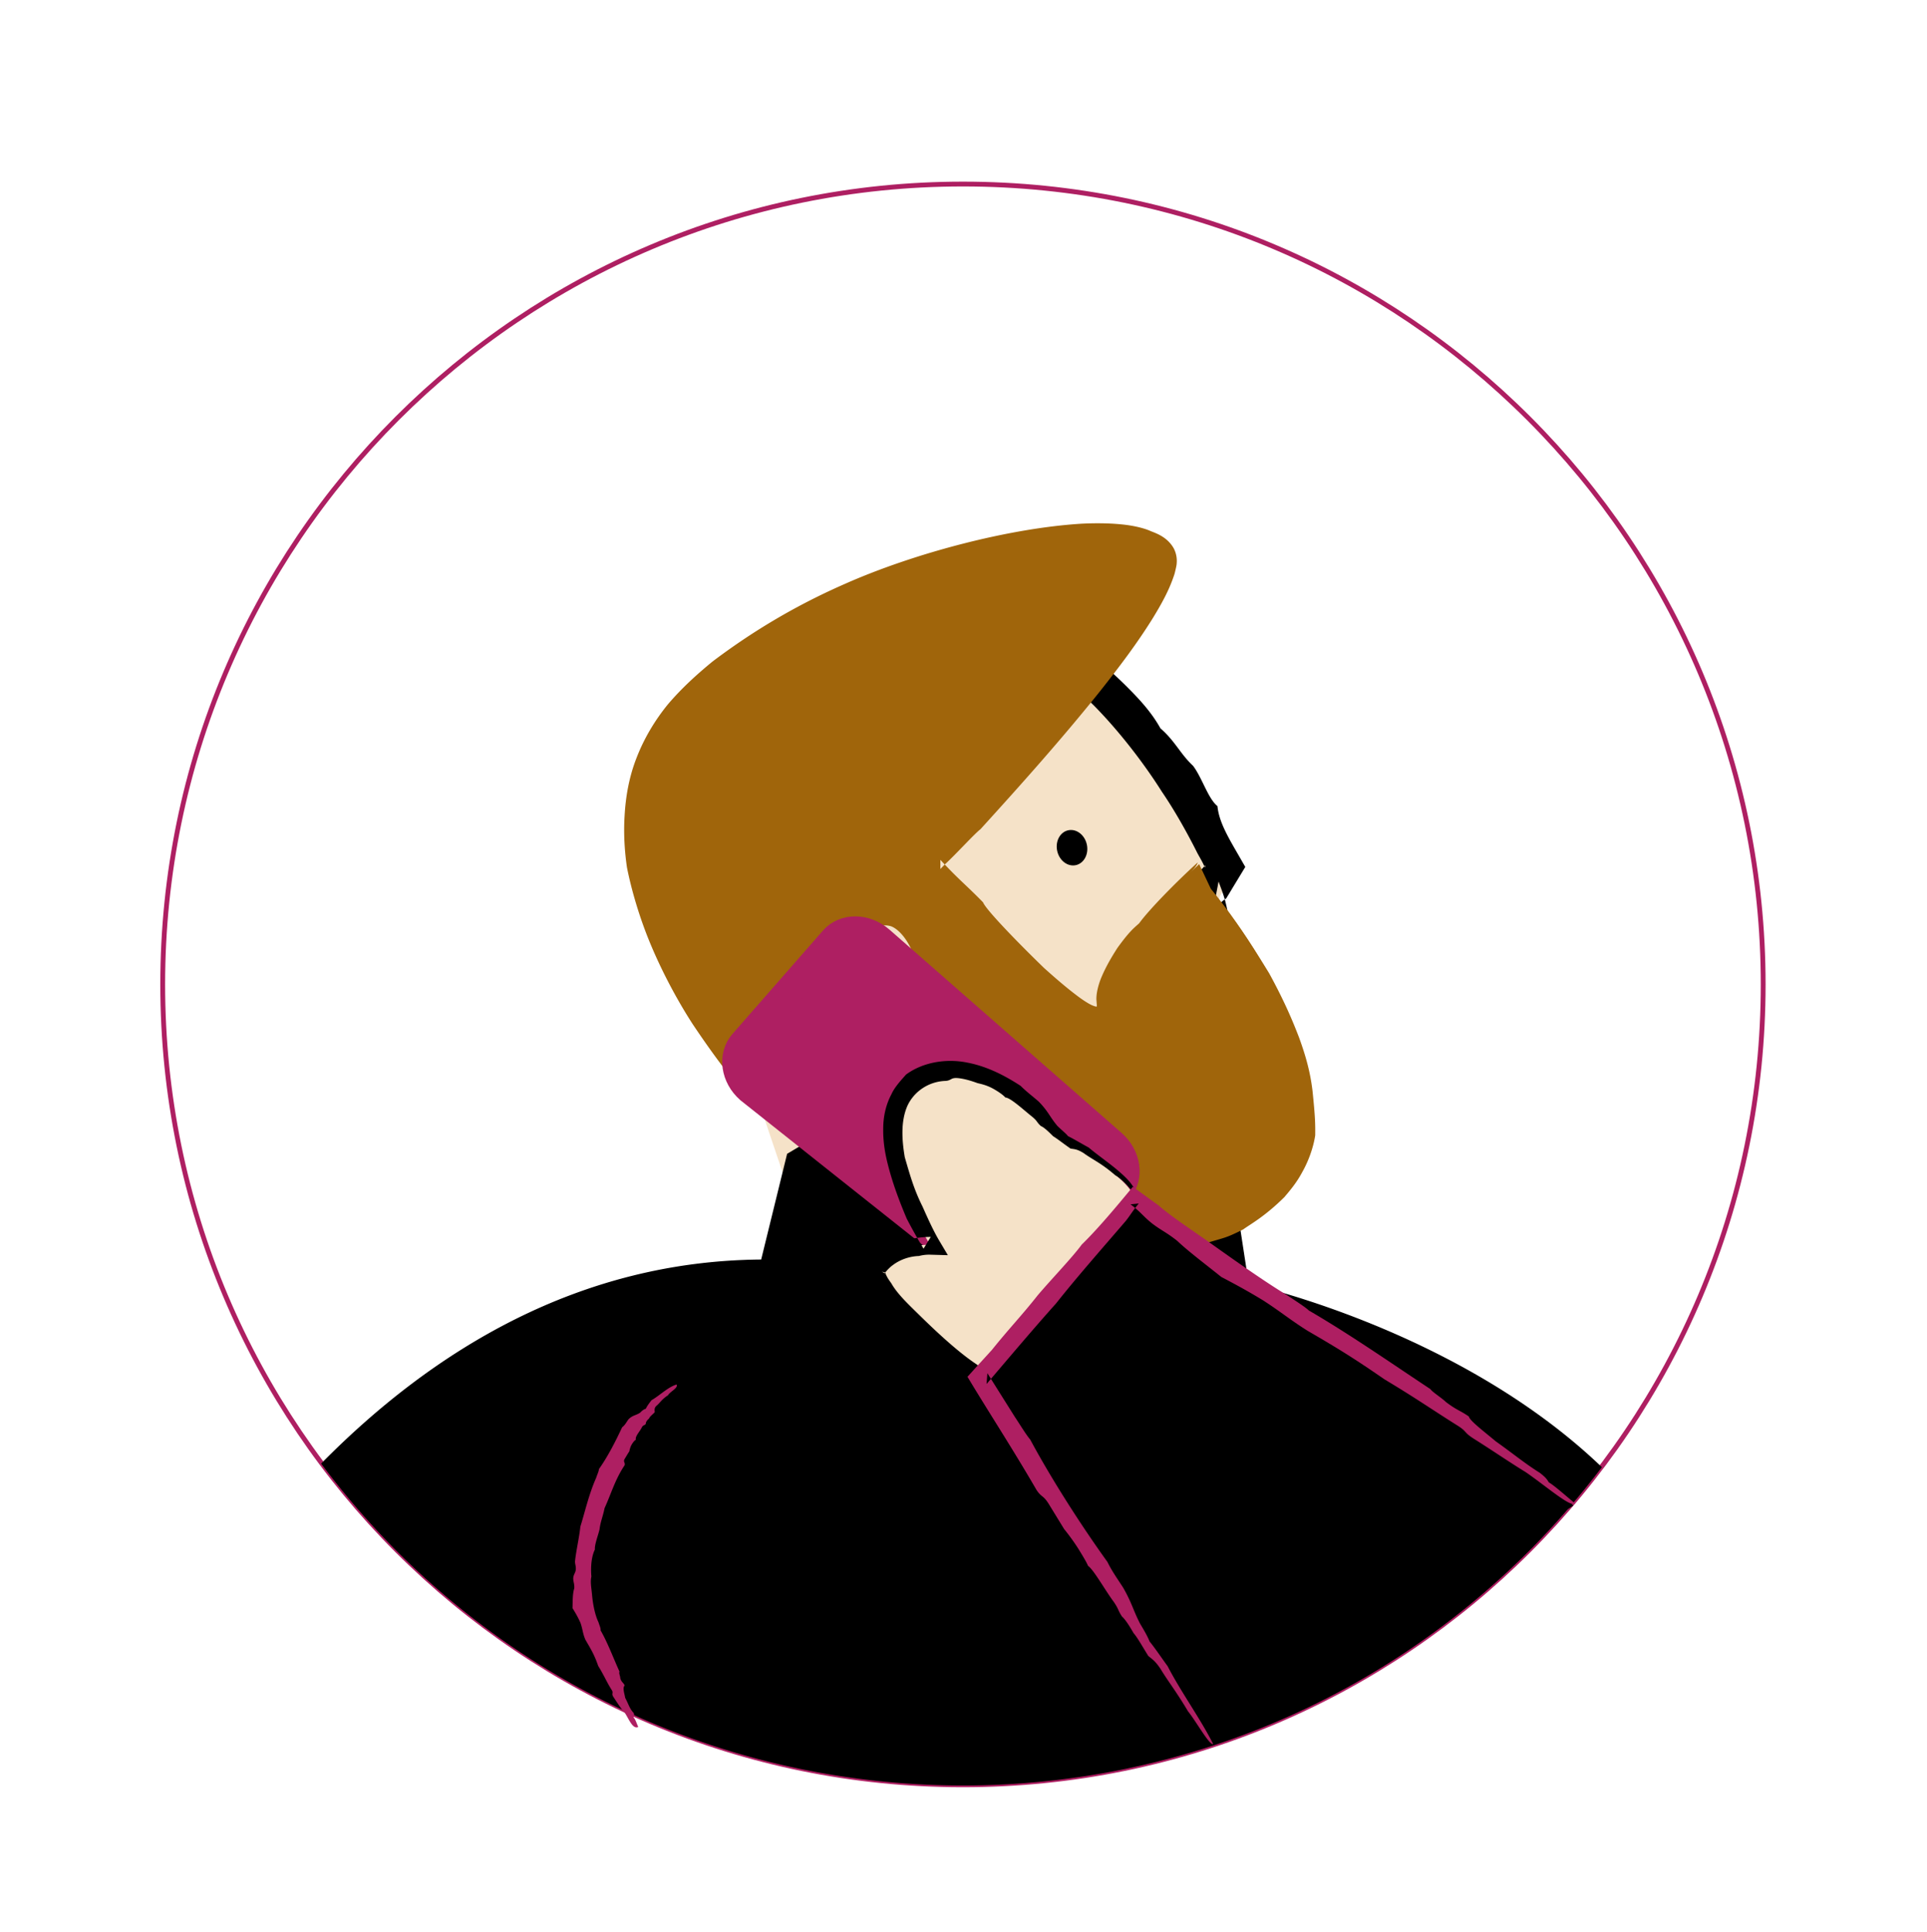
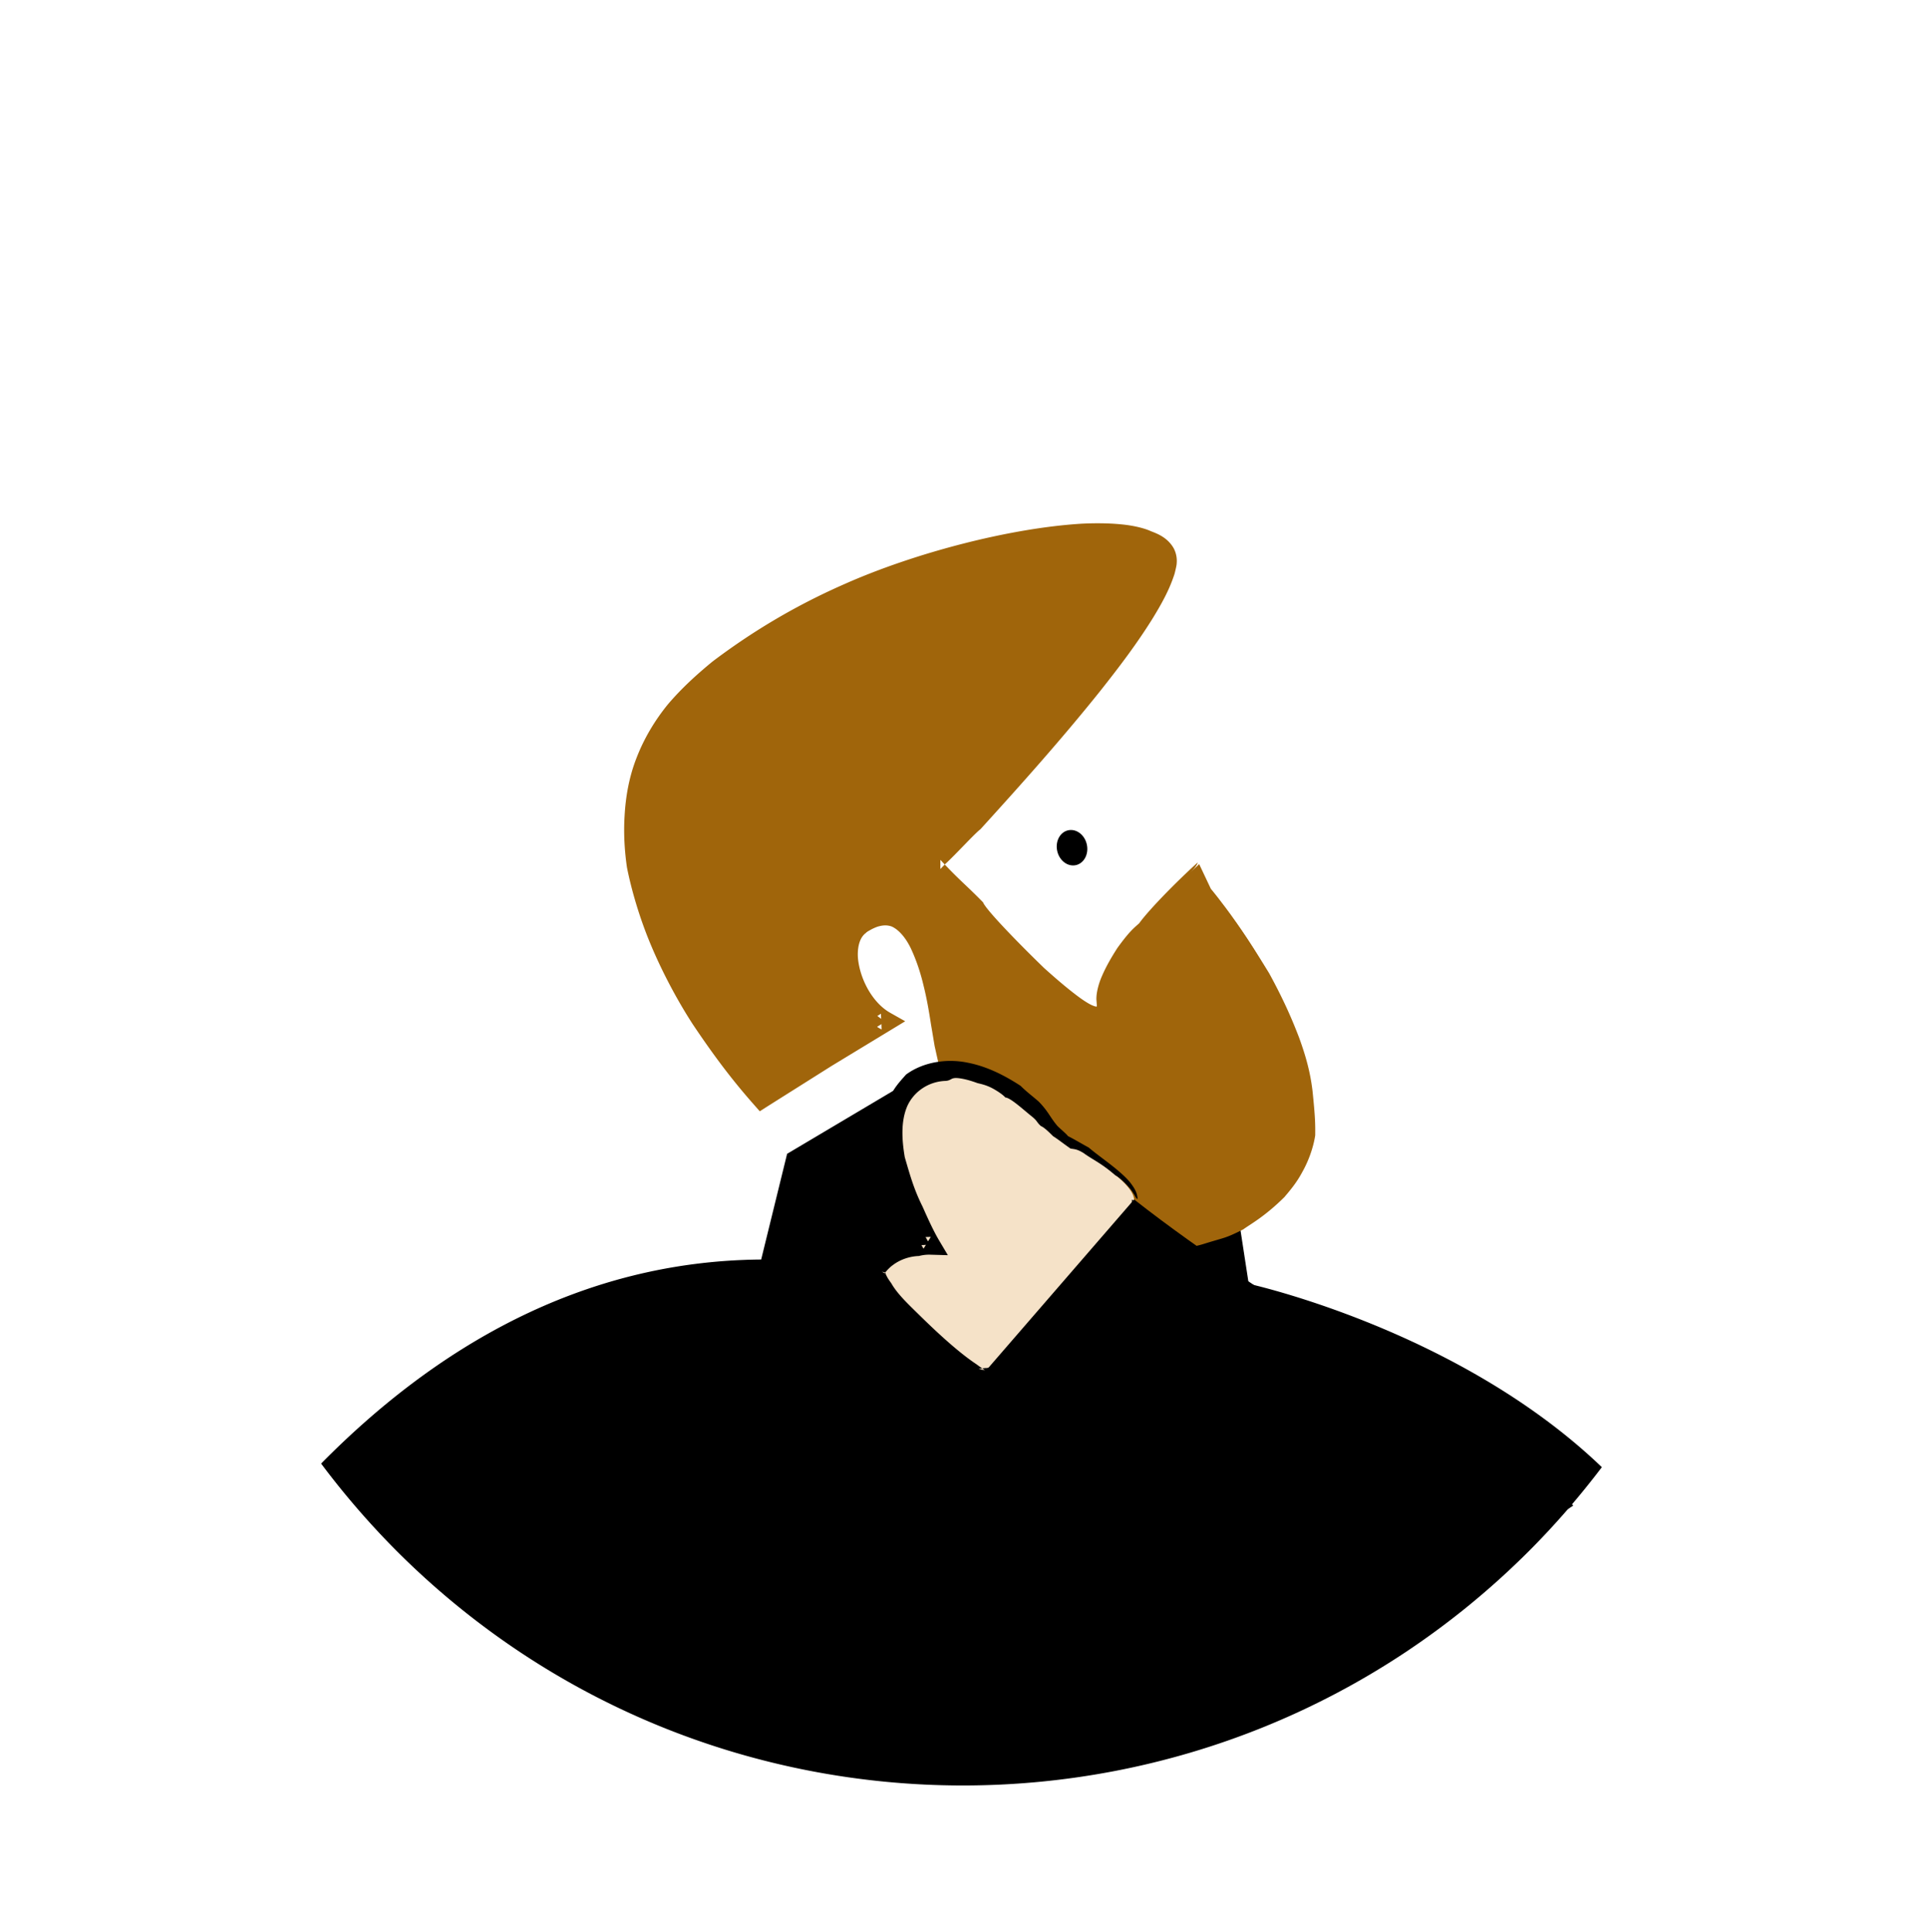
<svg xmlns="http://www.w3.org/2000/svg" width="400px" height="401px" fill="none" aria-hidden="true">
  <g filter="url(#a641a1ee72a3bc)">
-     <path fill="#fff" d="M199.884 375.189c102.108 0 184.884-82.775 184.884-184.883 0-102.109-82.776-184.884-184.884-184.884C97.775 5.422 15 88.197 15 190.306c0 102.108 82.775 184.883 184.884 184.883Z" />
-     <path stroke="#AE1F62" stroke-miterlimit="10" d="M199.884 356.416c91.74 0 166.111-74.37 166.111-166.11 0-91.74-74.371-166.11-166.111-166.11-91.741 0-166.11 74.37-166.11 166.11 0 91.74 74.369 166.11 166.11 166.11Z" />
-     <path fill="#F5E2C8" d="M229.039 217.47h.706c20.336-.279 32.024-16.718 25.987-36.134l-2.504-8.113a1.947 1.947 0 0 1 .342-1.798l2.74-3.382c.471-.578.578-1.348.257-2.012-3.81-8.156-29.241-58.888-68.414-48.913-.128.043-.257.086-.364.129l-51.139 30.204a1.954 1.954 0 0 0-1.048 2.29l38.894 115.293c.3 1.006 5.951.193 6.979-.064l51.01-18.838a1.927 1.927 0 0 0 1.37-2.397l-6.679-23.846c-.342-1.242.6-2.441 1.884-2.462l-.021.043Z" />
-     <path fill="#000" fill-rule="evenodd" d="M219.92 216.207c.064-.257 4.666-.321 8.006-.492 2.354-.407 5.373-.921 8.006-2.163 1.562-.663 1.177-.449 2.461-1.07a24.255 24.255 0 0 0 4.602-3.318c1.328-1.199 2.569-2.611 3.939-4.688 1.306-2.119 2.141-3.853 2.655-5.608.256-.878.535-1.755.663-2.719.171-.963.321-1.99.321-3.146.15-2.869.086-4.324-.364-7.171a50.05 50.05 0 0 0-.984-3.34c-.364-.963-.728-1.905-1.071-2.825-.62-2.376-1.519-5.48-1.969-7.492-.128-.407-.235-.75-.321-1.049l-.086-.279.193-.256c.685-.899 1.156-1.52 1.884-2.441 1.006-1.198 1.37-1.455 2.333-2.59l-.064.514s-.043-.086-.065-.15c-.577-1.284-.963-1.862-1.519-2.89-2.077-4.152-4.731-8.883-7.385-12.758-3.318-5.266-8.135-11.666-13.251-16.996-.856-.899-2.012-2.034-2.654-2.547-4.388-4.688-10.725-9.119-15.926-11.346-1.285-.642-2.205-1.113-3.746-1.626-2.269-.921-3.04-1.242-5.031-1.863-1.134-.278-2.119-.428-2.654-.599-1.134-.193-2.804-.257-4.174-.343-3.768-.385-8.734.3-12.244 1.071.085-.15 3.831-.964 5.501-1.263a76.621 76.621 0 0 0 2.205-.257c.642-.043 1.199-.086 1.734-.129 1.049-.064 1.969-.278 3.039-.128 1.435 0 1.841-.514 2.548-.942 1.391.064 3.082.514 3.874.257 1.499.428 2.398.45 2.997.15 1.199.15.878.663 2.248.877 2.119 0 5.244 1.799 6.635.964.364.556 1.392 1.07 2.505 1.584 1.37.578 2.462.813 3.596.877 1.177.664 2.226 1.456 3.34 2.162 1.562 1.285 2.226-.278 3.639.364 3.168 2.933 6.057 5.459 8.669 8.07 2.612 2.612 5.052 5.266 6.871 8.541 3.083 2.676 4.067 5.245 6.786 7.792 1.884 2.505 3.104 6.786 5.052 8.349.3 3.146 2.098 6.25 4.153 9.804l1.626 2.825-2.611 4.303c-.45.749-.899 1.498-1.349 2.226-1.113.706-1.969 1.734-2.804 2.868l1.22-6.379c.45 1.285 1.006 2.612 1.392 4.11.513 2.012.92 4.367 1.37 6.679.257 1.327.513 2.633.749 3.874.3 1.285.385 2.591.685 3.747.043 1.605.085 3.703-.535 4.452.428 3.832-.642 7.942-2.633 11.516-1.97 3.597-4.817 6.593-7.856 8.97-.749-.215-2.184.984-3.104 1.07-2.012.792-1.905 1.584-3.532 2.162-.471-.428-1.349-.364-2.355-.214-1.049.085-2.205.342-3.253.428-1.649.385-2.89.642-4.068.706-1.156.129-2.226.279-3.446.343-1.177-.064-1.456-.236-1.819-.364-.9.107-3.083-.064-4.646-.107l.022-.107Z" clip-rule="evenodd" />
+     <path fill="#fff" d="M199.884 375.189C97.775 5.422 15 88.197 15 190.306c0 102.108 82.775 184.883 184.884 184.883Z" />
    <path fill="#000" d="M223.326 165.547c1.697-.376 2.713-2.3 2.271-4.297-.443-1.996-2.177-3.31-3.874-2.934-1.697.376-2.713 2.3-2.271 4.297.443 1.996 2.177 3.31 3.874 2.934Z" />
    <path fill="#000" fill-rule="evenodd" stroke="#000" stroke-miterlimit="10" stroke-width=".25" d="M256.267 233.974c-35.684 17.831-59.273-28.32-59.273-28.32l-33.5 19.886-5.395 21.984c-37.91.257-68.135 18.794-91.275 42.234a170.809 170.809 0 0 0 15.584 18.024c64.86 64.86 170.049 64.86 234.909 0 5.48-5.48 10.468-11.281 15.027-17.275-29.797-28.513-73.251-37.974-73.251-37.974l-2.847-18.559h.021Z" clip-rule="evenodd" />
    <path fill="#A0650B" fill-rule="evenodd" d="M251.344 170.462s35.962 42.47 13.85 63.855c-22.113 21.384-63.148 7.128-69.57-35.492-3.618-23.996-10.703-25.152-16.761-21.234-6.058 3.917-1.777 16.91 4.988 20.399l-25.73 15.991s-47.779-51.739-15.306-83.484c32.473-31.745 102.043-42.105 99.538-27.464-2.504 14.621-48.163 62.313-48.163 62.313s35.512 37.718 34.1 28.791c-1.435-8.926 20.635-28.791 20.635-28.791" clip-rule="evenodd" />
    <path fill="#A0650B" fill-rule="evenodd" d="M248.561 164.94c.343.535-2.74 3.639-6.7 8.027-3.917 4.367-8.969 10.061-11.581 15.648-.428 1.006-.792 2.076-.984 3.168-.107.535-.129 1.092-.107 1.605l.107.878c0 .385.128.899-.364 1.627-.621.728-1.477.642-1.863.578a5.275 5.275 0 0 1-1.156-.364c-.685-.3-1.263-.642-1.862-1.006a40.875 40.875 0 0 1-3.339-2.376c-4.324-3.382-8.477-7.214-12.544-11.003-4.752-4.517-3.19-3.596-7.086-7.492a447.106 447.106 0 0 1-7.877-7.942l-.878-.92.899-.963c7.279-7.878 13.379-14.449 22.648-25.559 6.315-7.235 10.853-12.844 15.027-18.538 2.076-2.847 4.024-5.715 5.908-8.883.921-1.584 1.841-3.233 2.59-4.988.407-.878.707-1.777.964-2.676.064-.406.256-.963.235-1.263.043-.342-.043-.599-.107-.856-.193-.599-.921-1.199-1.798-1.648-.878-.45-1.905-.75-2.911-.985-2.013-.47-4.003-.663-6.015-.77-4.025-.172-8.113.021-13.529.792-9.504 1.541-16.889 3.874-23.525 6.314-8.82 2.355-19.886 6.979-26.779 10.339-6.294 3.404-8.263 5.031-12.994 8.434-2.419 1.777-3.938 2.869-5.394 4.003-1.456 1.156-2.997 2.269-4.988 4.453-3.489 3.832-4.666 6.122-6.357 9.954-1.734 3.81-2.762 8.134-2.997 12.608-.235 4.474.278 9.097 1.349 13.614 2.162 9.033 6.357 17.574 11.002 24.959 3.725 6.251 8.391 12.844 13.893 19.03l-2.269-.299c8.22-5.138 16.91-10.575 25.687-16.055l.128 3.275c-2.44-1.305-4.217-3.253-5.608-5.351a20.869 20.869 0 0 1-2.933-6.957c-.492-2.483-.706-5.223.493-7.899.513-1.37 1.627-2.526 2.825-3.404 1.113-.685 2.227-1.327 3.597-1.669 1.348-.407 3.103-.6 4.752-.043 1.627.514 3.039 1.541 4.003 2.654 1.969 2.227 3.039 4.517 3.746 6.015 1.134 3.04 1.926 6.165 2.504 9.333.642 3.169 1.028 6.444 1.584 9.505 1.156 6.186 3.318 12.287 6.422 17.745 3.104 5.459 7.214 10.211 11.88 13.786 4.645 3.596 9.804 6.036 14.77 7.256 4.967 1.52 8.756 1.82 14.578 1.114 4.367-.6 7.192-1.499 9.825-2.505 2.569-1.092 4.988-2.29 7.942-4.709 3.275-2.783 5.18-5.908 6.144-7.642.813-1.927 1.391-4.453 1.648-7.086.278-2.654.043-5.458-.364-7.941-.664-6.936-3.682-14.706-7.492-21.813-3.853-7.128-8.413-13.785-12.437-19.137.449-.086 2.932 2.719 5.523 6.336 2.633 3.596 5.373 8.006 7.042 10.725 3.04 5.544 4.838 9.739 6.251 13.443 1.348 3.724 2.29 7.042 2.761 11.002.557 5.395.578 6.743.557 9.205-.386 2.569-1.413 5.394-2.719 7.685-1.241 2.333-2.804 4.088-3.682 5.137-4.11 4.067-7.042 5.608-8.541 6.7-3.896 1.948-3.489 1.541-8.348 3.061-1.755.535-3.917.878-6.229 1.113-2.312.129-4.731.15-7.021-.128-4.581-.45-8.477-1.734-10.083-2.012-1.862-.878-5.758-2.59-9.397-5.116-4.431-2.997-7.235-5.673-9.697-8.242-3.125-3.639-5.715-7.706-7.77-12.008-.749-1.649-1.242-2.805-1.691-3.682a34.051 34.051 0 0 0-.942-2.012c-.578-1.071-1.028-1.927-1.82-4.474-.406-1.499-.706-3.019-1.049-4.496-.256-1.498-.492-2.975-.749-4.431-.428-2.804-.899-5.544-1.562-8.177-.621-2.633-1.456-5.137-2.505-7.428-1.027-2.269-2.547-4.152-4.131-4.837-.792-.279-1.627-.3-2.59-.043-.471.107-.964.342-1.435.556-.428.257-1.091.557-1.305.835-1.328.942-1.82 3.061-1.649 5.266.429 4.388 3.04 9.226 6.658 11.281l3.146 1.777-2.996 1.819c-4.025 2.441-8.113 4.924-12.309 7.471-5.052 3.19-9.376 5.908-13.443 8.477l-1.434.92-1.113-1.263c-4.667-5.266-8.477-10.36-12.758-16.739-3.061-4.71-6.272-10.639-8.755-16.568-2.483-5.908-4.11-11.817-4.945-16.034-.471-3.232-.728-6.871-.492-10.724.214-3.853.899-7.984 2.461-11.966 1.52-3.981 3.789-7.813 6.551-11.195 2.868-3.361 6.015-6.208 9.247-8.862 7.578-5.716 16.44-11.26 27.357-16.055 14.492-6.443 34.207-11.623 49.255-12.544 2.547-.128 5.501-.128 8.134.129 2.633.235 4.988.835 6.251 1.434 1.541.578 3.339 1.348 4.581 3.296.599.964.856 2.184.77 3.254-.021.578-.149.985-.235 1.413-.107.428-.193.878-.343 1.263-1.07 3.189-2.633 5.929-4.281 8.648-3.318 5.373-7.149 10.403-11.088 15.369-7.92 9.89-16.418 19.394-24.81 28.62-1.113.814-5.266 5.373-7.278 7.193-.385.385-.728.749-1.027 1.049v-1.906c4.024 4.324 5.201 5.074 8.862 8.82.599 1.541 7.342 8.476 12.672 13.635 2.269 2.034 4.303 3.789 6.251 5.288.963.749 1.905 1.434 2.847 1.99.471.279.942.514 1.37.643.214.085.407.085.471.064.085.085-.043.043 0-.064.021-.129 0-.343-.022-.578l-.064-.878c0-.578.064-1.156.171-1.691a15 15 0 0 1 .985-3.104c.856-1.991 1.948-3.875 3.211-5.844 2.59-3.575 3.468-4.153 4.517-5.116 2.012-2.783 7.706-8.605 12.115-12.587l-.021-.085Z" clip-rule="evenodd" />
-     <path fill="#AE1F62" stroke="#AE1F62" stroke-linejoin="round" stroke-width="6" d="m232.185 232.882-19.993 16.569c-2.269 2.59-6.55 2.547-9.568-.086l-46.986-37.311c-3.019-2.633-3.618-6.892-1.349-9.483l18.794-21.47c2.269-2.59 6.551-2.547 9.569.086l48.185 42.191c3.018 2.633 3.617 6.893 1.348 9.483v.021Z" />
    <path fill="#F5E2C8" d="M235.418 234.937c-.321-4.431-13.4-11.238-16.633-14.32-5.33-5.095-10.574-10.703-18.045-12.33-3.489-.771-7.257-.385-10.253 1.563-6.508 4.217-5.951 12.351-4.046 19.03a66.401 66.401 0 0 0 6.614 15.476s-6.935-.407-11.045 4.731c-2.783 3.489 15.112 18.966 21.299 22.904 0 0 34.356-5.116 32.087-37.054h.022Z" />
    <path fill="#000" fill-rule="evenodd" d="M234.904 234.98c.621 0 .878 1.327 1.028 3.168.042.921.192 1.991.064 3.04-.107 1.07-.236 2.141-.343 3.125.086 1.477-.364 3.04-.749 4.731-.278 1.734-1.156 3.339-1.798 5.03-.385 1.007-.728 1.242-.985 1.477-.278.236-.535.429-1.006 1.156-.364.578-.685 1.113-1.006 1.627-.364.493-.749.921-1.113 1.349-.771.835-1.391 1.734-2.226 2.462-.814.727-1.649 1.498-2.569 2.333-.985.728-2.055 1.541-3.296 2.483a73.888 73.888 0 0 1-6.85 3.382c-2.077.878-4.089 1.755-6.829 2.654a22.255 22.255 0 0 1-3.618.707l-.727.085-.471-.342c-1.349-.985-2.462-1.927-4.11-3.168a133.984 133.984 0 0 0-6.443-4.346c-1.948-2.162-4.624-4.88-5.951-6.978-1.477-1.734-2.227-2.162-3.404-3.703-.578-.835-.856-1.413-1.092-2.034-.235-.621-.492-1.199-.77-2.397-.129-.514-.171-1.135 0-1.734.064-.3.257-.6.407-.856l.278-.407a10.33 10.33 0 0 1 1.284-1.563c1.392-1.198 3.104-2.098 4.902-2.676a18.46 18.46 0 0 1 5.694-.877l-1.498 2.44a116.722 116.722 0 0 1-3.489-6.229c-1.456-3.446-2.976-7.364-4.046-11.752-.535-2.205-.878-4.517-.835-6.935 0-2.398.514-4.924 1.712-7.15.685-1.563 2.269-3.19 3.019-4.067 3.639-2.676 8.583-3.361 12.843-2.462 4.281.835 8.006 2.89 10.939 4.795 1.263 1.263 2.269 1.969 3.767 3.275 2.055 2.119 2.312 3.211 3.896 5.073.878.857 1.798 1.584 2.184 2.098 1.198.578 2.847 1.584 4.281 2.355 1.691 1.434 3.81 2.89 5.801 4.538.984.835 1.969 1.691 2.783 2.676.77 1.006 1.541 2.097 1.562 3.467-.214-.042-.407-.363-.621-.813-.278-.407-.599-.985-1.07-1.498-.878-1.049-2.076-2.141-2.933-2.612-2.932-2.547-4.602-3.168-6.571-4.602-1.413-.878-1.948-.792-2.719-.942-1.284-.878-2.825-2.098-3.596-2.547-1.306-1.306-1.991-1.884-2.547-2.12-.964-.877-.642-.963-1.798-1.926-1.713-1.349-4.496-3.96-5.587-4.003-.386-.471-1.349-1.156-2.441-1.777-1.305-.728-2.376-.984-3.318-1.199-1.22-.449-2.483-.834-3.724-1.006-1.905-.256-1.541.407-2.847.536-3.789.107-6.807 2.418-8.07 5.351-1.263 3.04-1.113 6.722-.471 10.489 1.156 3.982 1.948 6.764 3.682 10.232.942 2.119 2.162 4.859 3.382 6.936l1.884 3.168-3.747-.107a8.333 8.333 0 0 0-2.269.278c-1.691.043-3.767.621-5.437 1.905-.428.3-.813.685-1.177 1.07l-.514.621c-1.113-.728-.085-.085.129-.214 0 .022.128.492.385.921.214.428.557.899.878 1.348 1.284 2.269 3.596 4.41 6.1 6.871 3.361 3.297 7.856 7.471 11.538 9.911.578.429 1.242.9 1.82 1.285l-1.327-.278c.685-.107 1.391-.215 1.755-.193 6.721-2.034 14.106-4.902 19.458-9.89.535 0 1.734-1.37 2.376-1.841 1.563-1.455 1.391-2.012 2.355-3.36.364 0 1.07-.557 1.691-1.413.578-.942 1.22-1.991 1.819-2.954.642-1.734.985-3.104 1.392-4.324.342-1.242.342-2.462.385-3.853.171-1.285.492-1.563.663-1.97-.214-1.049-.064-3.489-.064-5.287l-.064-.043Z" clip-rule="evenodd" />
    <path fill="#000" d="m251.258 348.325-47.928-76.334 32.088-37.054c29.069 22.798 62.762 39.666 91.168 63.512" />
-     <path fill="#AE1F62" fill-rule="evenodd" d="M326.929 298.042c-.857.899-6.08-3.682-10.275-6.55-3.126-1.905-6.936-4.517-10.682-6.872-2.205-1.412-1.349-1.391-3.189-2.611-5.694-3.575-8.777-5.78-15.391-9.74-6.358-4.388-9.697-6.443-15.969-10.082-3.768-2.376-5.459-3.875-9.205-6.293-3.361-2.055-6.143-3.532-8.712-4.881-2.911-2.355-6.829-5.287-9.119-7.471-2.291-1.819-3.318-2.162-5.223-3.617-1.927-1.541-2.184-2.184-4.132-3.704-.128-.107-.256-.192-.363-.278l1.712-.171c-1.199 1.434-1.691 2.333-2.697 3.618-4.602 5.372-10.04 11.516-14.471 17.124-4.345 4.838-9.333 10.746-14.427 16.718l.171-2.247c1.905 3.04 3.832 6.101 5.715 9.097 1.049 1.563 2.334 3.704 3.169 4.667 4.645 8.648 10.959 18.366 16.033 25.409.984 1.991 1.905 3.232 3.275 5.351 1.862 3.275 2.055 4.645 3.51 7.471.921 1.52 1.67 2.868 1.948 3.66 1.113 1.349 2.526 3.468 3.768 5.159 2.633 5.138 7.042 11.281 9.461 16.183-.792.257-3.596-4.816-5.223-6.807-2.59-4.345-4.067-6.101-5.715-8.819-1.199-1.798-1.798-2.034-2.548-2.697-1.07-1.713-2.311-3.918-3.039-4.71-1.113-1.948-1.863-2.975-2.419-3.467-.921-1.413-.578-1.37-1.691-3.019-1.713-2.29-4.217-6.742-5.352-7.492-.299-.749-1.156-2.162-2.055-3.617a44.815 44.815 0 0 0-2.911-4.025l-2.911-4.752c-1.434-2.44-1.648-1.627-2.804-3.339-4.795-8.263-9.205-15.027-13.529-22.155l-.813-1.349 1.006-1.113c1.327-1.477 2.697-2.954 4.088-4.495 3.575-4.453 6.229-7.171 9.462-11.281 2.868-3.382 7.192-7.856 9.162-10.553 2.804-2.719 6.186-6.658 9.482-10.639l1.114-1.349 1.519 1.092c1.242.899 2.483 1.798 3.704 2.676 2.825 2.419 6.25 4.666 10.103 7.363 5.095 3.618 11.624 8.284 16.676 11.346 1.648 1.113 3.831 2.483 4.538 3.189 8.305 4.816 16.889 10.789 25.259 16.333.299.535 2.397 1.862 3.189 2.654 2.312 1.755 2.89 1.713 4.774 3.018.15.857 3.275 3.211 5.565 5.138 4.025 2.868 5.994 4.559 9.162 6.55 1.391 1.07 1.563 1.498 1.884 1.991 1.199.685 3.617 2.89 5.48 4.388h-.064ZM132.476 344.408c-1.113.535-1.884-1.541-2.761-2.911-.835-.899-1.606-2.141-2.398-3.34-.449-.706.043-.706-.278-1.327-1.156-1.819-1.563-2.975-2.868-5.095-.814-2.354-1.477-3.403-2.655-5.437-.578-1.327-.535-2.119-1.027-3.51-.535-1.199-1.092-2.141-1.648-3.04.042-1.327 0-3.04.363-4.088.065-.985-.214-1.306-.214-2.12.065-.834.429-1.006.536-1.798.042-.706-.15-1.07-.172-1.648.236-2.333.878-4.923 1.113-7.257.921-2.932 1.777-6.785 3.297-10.168.171-.599.557-1.327.557-1.776 1.905-2.676 3.574-6.015 4.816-8.67.599-.471.813-.942 1.306-1.648.877-.899 1.626-.813 2.483-1.434.385-.428.813-.707 1.134-.771.236-.556.749-1.22 1.178-1.776 1.669-.942 3.425-2.74 5.201-3.254.386.728-1.348 1.455-1.776 2.226-1.349.878-1.67 1.606-2.441 2.226-.471.493-.321.899-.321 1.306-.428.45-1.07.921-1.156 1.284-.535.45-.706.814-.685 1.114-.299.406-.492.171-.813.706-.364.813-1.499 1.948-1.242 2.59-.257.107-.578.514-.856.963-.321.557-.428 1.028-.514 1.456-.321.471-.599.963-.899 1.456-.492.727.107.834-.085 1.434-2.013 3.018-2.783 5.908-4.153 8.883-.343 1.734-.856 2.804-1.049 4.431-.321 1.327-1.049 3.147-.963 4.174-.728 1.435-.899 3.661-.728 5.609-.257 1.113 0 2.312.128 3.682.15 1.798.557 4.152 1.349 5.801.171.578.514 1.305.428 1.669 1.498 2.612 2.633 5.716 3.939 8.584-.193.278.171.963.15 1.349.256.877.642.877.92 1.52-.492.449-.064 1.605.107 2.568.728 1.37.899 2.227 1.734 3.104.235.493.086.707 0 .963.364.3.664 1.306.985 1.991l-.022-.021Z" clip-rule="evenodd" />
  </g>
  <defs>
    <linearGradient class="cerosgradient" data-cerosgradient="true" id="CerosGradient_id0100bd34c" gradientUnits="userSpaceOnUse" x1="50%" y1="100%" x2="50%" y2="0%">
      <stop offset="0%" stop-color="#d1d1d1" />
      <stop offset="100%" stop-color="#d1d1d1" />
    </linearGradient>
    <linearGradient />
    <filter id="a641a1ee72a3bc" width="399.768" height="399.768" x="0" y=".422" color-interpolation-filters="sRGB" filterUnits="userSpaceOnUse">
      <feFlood flood-opacity="0" result="BackgroundImageFix" />
      <feColorMatrix in="SourceAlpha" result="hardAlpha" values="0 0 0 0 0 0 0 0 0 0 0 0 0 0 0 0 0 0 127 0" />
      <feOffset dy="4" />
      <feGaussianBlur stdDeviation="3" />
      <feColorMatrix values="0 0 0 0 0.004 0 0 0 0 0.392 0 0 0 0 0.329 0 0 0 0.05 0" />
      <feBlend in2="BackgroundImageFix" mode="multiply" result="effect1_dropShadow_438_992" />
      <feColorMatrix in="SourceAlpha" result="hardAlpha" values="0 0 0 0 0 0 0 0 0 0 0 0 0 0 0 0 0 0 127 0" />
      <feOffset dy="10" />
      <feGaussianBlur stdDeviation="7.5" />
      <feColorMatrix values="0 0 0 0 0.004 0 0 0 0 0.392 0 0 0 0 0.329 0 0 0 0.1 0" />
      <feBlend in2="effect1_dropShadow_438_992" result="effect2_dropShadow_438_992" />
      <feBlend in="SourceGraphic" in2="effect2_dropShadow_438_992" result="shape" />
    </filter>
  </defs>
</svg>